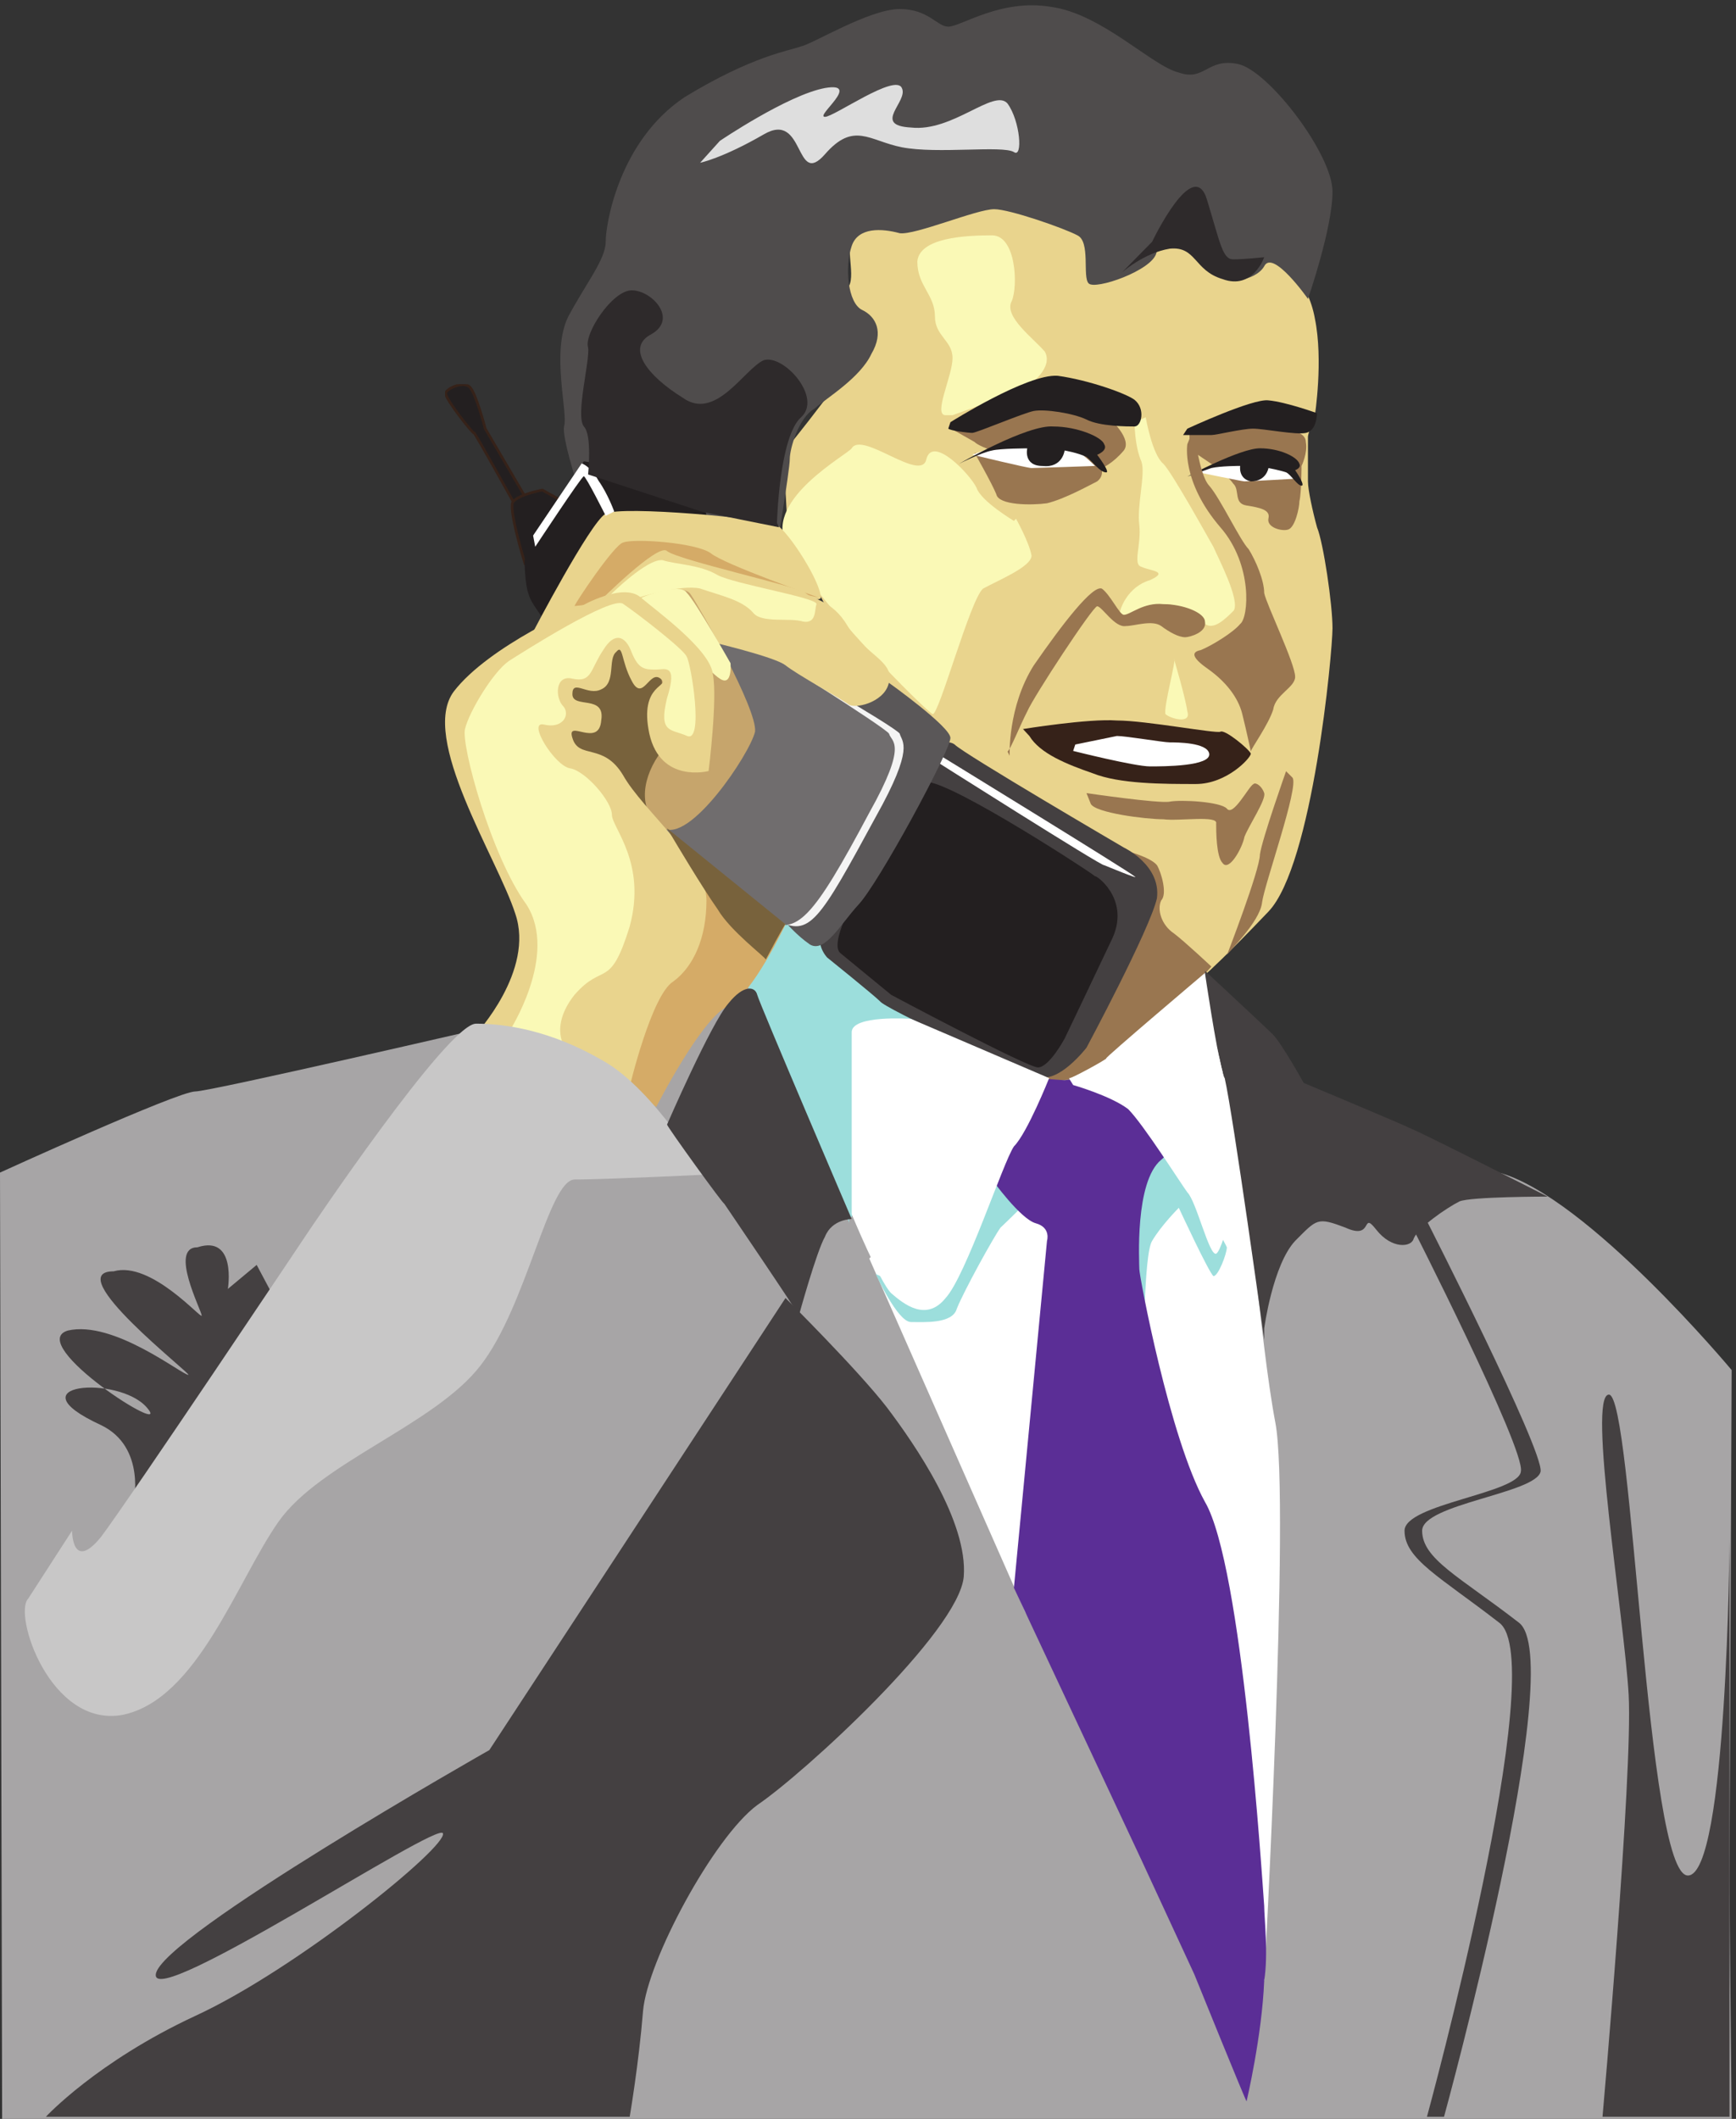
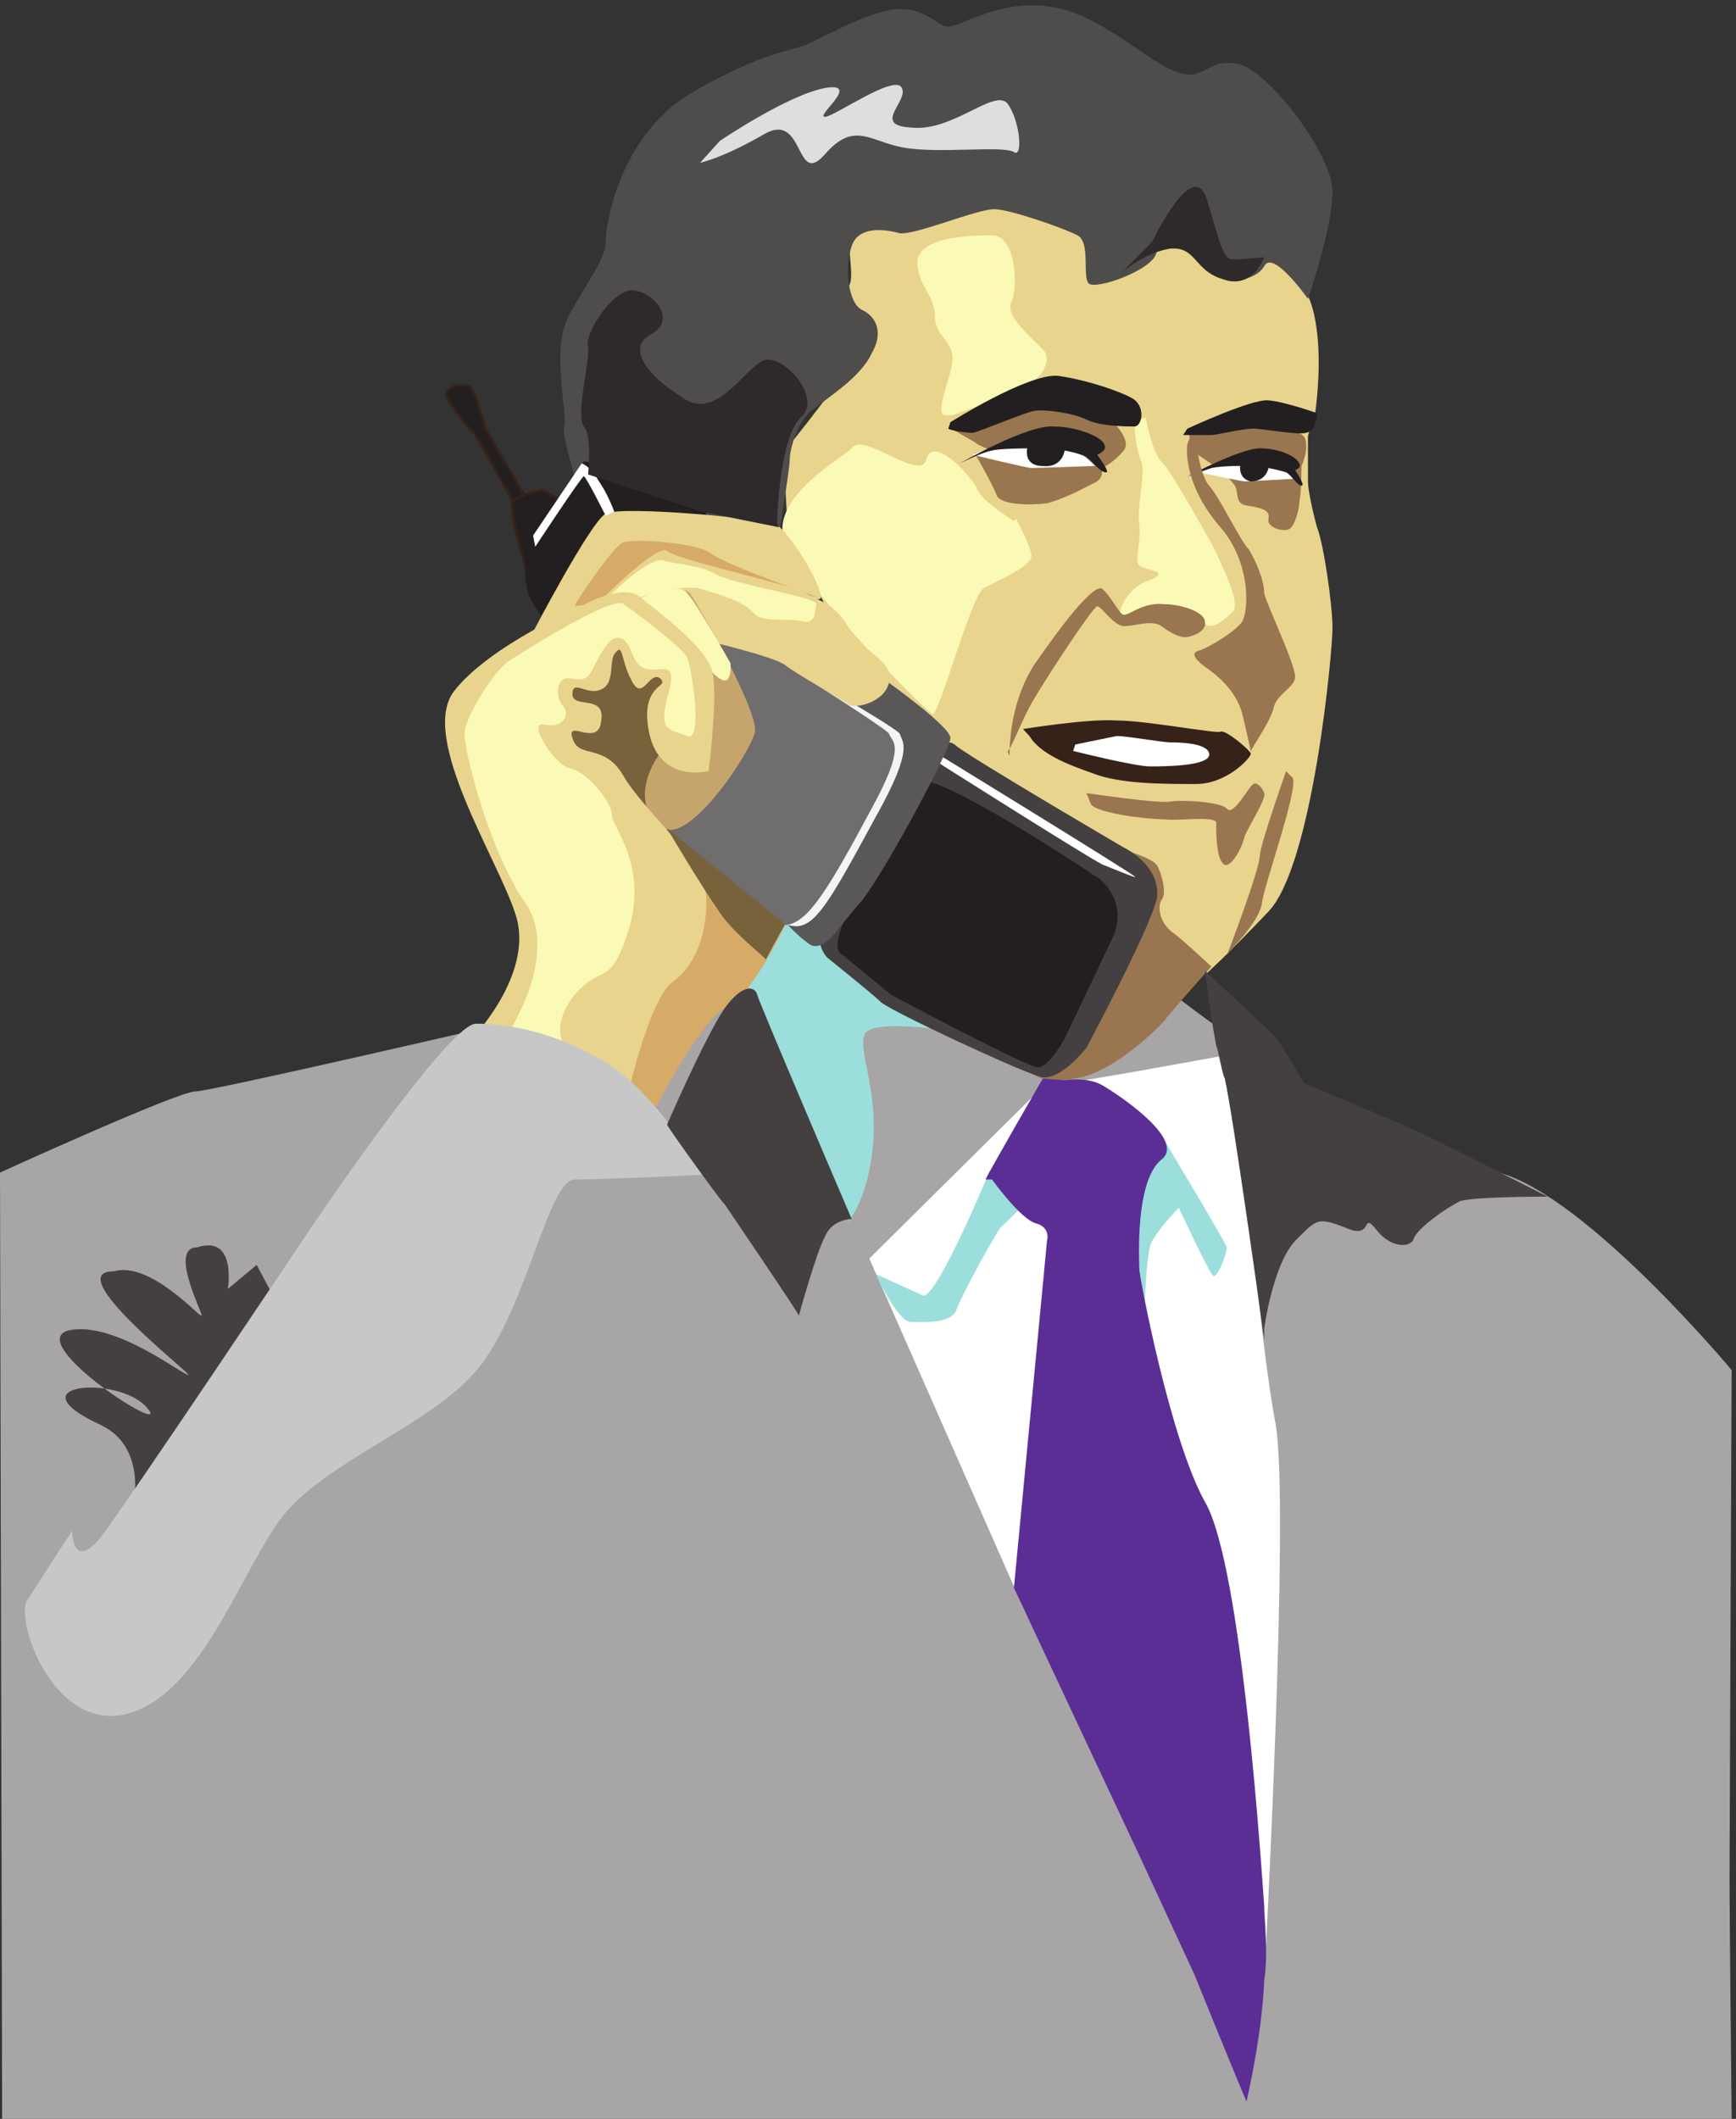
<svg xmlns="http://www.w3.org/2000/svg" xml:space="preserve" width="649" height="791.999">
  <rect width="100%" height="100%" fill="#333333" stroke="none" />
  <defs>
    <clipPath id="a" clipPathUnits="userSpaceOnUse">
      <path d="M1251 4875h1420.5V2844H1251Z" clip-rule="evenodd" />
    </clipPath>
    <clipPath id="b" clipPathUnits="userSpaceOnUse">
      <path d="M1251 4875h1420.5V2844H1251Z" clip-rule="evenodd" />
    </clipPath>
    <clipPath id="c" clipPathUnits="userSpaceOnUse">
      <path d="M1251 4518.85h1420.5V2844H1251Z" clip-rule="evenodd" />
    </clipPath>
    <clipPath id="d" clipPathUnits="userSpaceOnUse">
      <path d="M1251 4875h1420.5V2844H1251Z" clip-rule="evenodd" />
    </clipPath>
    <clipPath id="e" clipPathUnits="userSpaceOnUse">
      <path d="M1251 4518.85h1420.5V2844H1251Z" clip-rule="evenodd" />
    </clipPath>
    <clipPath id="f" clipPathUnits="userSpaceOnUse">
      <path d="M1251 4518.85h1249.5V2844H1251Z" clip-rule="evenodd" />
    </clipPath>
    <clipPath id="g" clipPathUnits="userSpaceOnUse">
      <path d="M1251 4875h1420.5V2844H1251Z" clip-rule="evenodd" />
    </clipPath>
  </defs>
  <path d="M0 2659.5s499.5 228 549 228c42 0 838.5 184.5 838.5 184.5s654 376.5 697.5 333c49.5-48 1098-141 1147.5-190.5 43.5-43.5 624-493.5 981-555 247.5-67.5 654-555 654-555s-6-1339.5-6-1432.5c0-91.5 6-672 6-672H6L0 2659.5" style="fill:#a7a5a6;fill-opacity:1;fill-rule:evenodd;stroke:none" transform="matrix(.133 0 0 -.133 0 792)" />
  <path d="M2386.73 2517c7.5 0-289.5 685.5-295.5 685.5s105 178.5 105 178.5l456-321s-202.5 31.5-222-12c-18-43.5 31.5-142.5 25.5-283.5-6-148.5-61.5-235.5-69-235.5" style="fill:#9cdedc;fill-opacity:1;fill-rule:evenodd;stroke:none" transform="matrix(.133 0 0 -.133 0 792)" />
  <path d="m2443.5 2418 438-993 672-1036.5S3627 1734 3585 1956c-43.5 228-87 771-87 765l-67.5 265.5s-408-75-438-75c-31.5 0-81-30-81-30l-468-463.5" style="fill:#fff;fill-opacity:1;fill-rule:evenodd;stroke:none" transform="matrix(.133 0 0 -.133 0 792)" />
  <path d="m2214 4467-12 216s222 271.5 222 315c0 42-55.5 117-37.5 153 19.5 37.5-18 124.5 19.5 154.5 37.5 31.5 105 19.5 135 25.5 31.5 6 253.5 61.5 271.5 61.5 25.5 0 309-93 309-93l192-12L3597 5232s79.5-61.5 99-172.5c24-117 0-271.5 0-271.5s-19.5-49.5-19.5-61.5V4602c0-24 13.5-85.5 25.5-129 18-43.5 43.5-216 43.5-283.5s-55.5-666-180-796.5c-123-129-172.5-172.5-172.5-172.5L2917.5 3492l-531 630-172.5 339v6" style="fill:#e9d48d;fill-opacity:1;fill-rule:evenodd;stroke:none" transform="matrix(.133 0 0 -.133 0 792)" />
  <path d="M2850 4491s-93 55.5-105 93c-18 37.5-123 148.5-141 81-13.5-69-180 79.5-210 30-12-18-241.5-141-186-265.5 67.5-147 402-481.5 414-481.5 18 0 105 321 141 352.5 43.5 24 136.5 61.5 136.5 93-6 36-43.5 103.5-43.5 103.5l-6-6" style="fill:#faf9b6;fill-opacity:1;fill-rule:evenodd;stroke:none" transform="matrix(.133 0 0 -.133 0 792)" />
  <path d="M3343.5 4688.69v55.5c0 6 204 30 228 18 19.5-12 99-12 99-49.5 6-30-12-67.5-12-67.5s0-73.5-6-99c0-18-12-73.5-31.5-79.5-18-6-61.5 6-55.5 31.5 6 24-24 30-61.5 36s-18 43.5-37.5 61.5c-18 25.5-61.5 55.5-61.5 55.5l-55.5 37.5M2739 4683c0-6 160.5-31.5 178.5-31.5h174s18-30-7.5-49.5c-24-12-91.5-49.5-141-61.5-43.5-6-136.5-6-142.5 25.5-12 30-61.5 117-61.5 117" style="fill:#997650;fill-opacity:1;fill-rule:evenodd;stroke:none" transform="matrix(.133 0 0 -.133 0 792)" />
  <path d="M2683.5 4744.5s222 85.5 253.5 67.5c30-12 184.5-36 184.5-36s61.5-55.5 37.5-87c-31.5-37.5-61.5-49.5-61.5-49.5s-105 25.5-99 25.5l-154.5 6s-87 24-105 42" style="fill:#997650;fill-opacity:1;fill-rule:evenodd;stroke:none" transform="matrix(.133 0 0 -.133 0 792)" />
  <path d="M2733 4677s154.5-37.5 166.5-37.5 184.5 6 178.5 6c0 0-61.5 61.5-97.5 67.5-31.5 7.5-112.5 13.5-124.5 7.5" style="fill:#fff;fill-opacity:1;fill-rule:evenodd;stroke:none" transform="matrix(.133 0 0 -.133 0 792)" />
  <path d="M2961 4756.27c67.5 0 136.5-30 142.5-49.5 12-18-19.5-30-19.5-30s37.5-49.5 25.5-49.5c-18 0-37.5 30-55.5 43.5-25.5 12-61.5 18-61.5 18s-6-49.5-61.5-43.5c-55.5 0-43.5 49.5-43.5 49.5s-75 0-99-6c-31.5-6-93-37.5-93-37.5s192 111 265.5 105" style="fill:#231f20;fill-opacity:1;fill-rule:evenodd;stroke:none" transform="matrix(.133 0 0 -.133 0 792)" />
  <path d="M3220.5 4782s18-105 49.5-130.5c24-24 123-202.5 141-234 13.5-31.5 75-148.5 57-178.5-25.5-25.5-57-55.5-81-37.5-18 12-81 55.5-105 55.5-24-6-129-43.5-135-30 0 18 24 79.5 85.5 97.5 55.5 25.5 0 25.5-24 37.5-25.5 6 0 61.5-6 117-7.5 55.5 18 142.5 6 178.5-19.5 43.5-19.5 111-19.5 111" style="fill:#faf9b6;fill-opacity:1;fill-rule:evenodd;stroke:none" transform="matrix(.133 0 0 -.133 0 792)" />
  <path d="M2838 3831s-6 136.5 67.5 253.5c81 117 166.5 228 192 216 24-18 49.5-73.5 61.5-73.5 18 0 55.5 36 111 30 55.5 0 117-24 117-49.5 6-30-43.5-43.5-55.5-43.5-18 0-43.5 13.5-67.5 31.5-25.5 18-75 0-99 0-31.5-6-67.5 55.5-81 55.5-12 0-178.5-253.5-196.5-295.5C2868 3918 2838 3843 2832 3843l6-12" style="fill:#997650;fill-opacity:1;fill-rule:evenodd;stroke:none" transform="matrix(.133 0 0 -.133 0 792)" />
  <path d="M2677.5 4788s172.5 61.5 196.5 73.5c25.5 12 87 61.5 63 105-31.5 37.5-117 99-93 142.5 18 42 12 184.5-55.5 184.5-73.5 0-204-6-210-73.5 0-69 49.5-93 49.5-154.5 0-55.5 49.5-67.5 49.5-117S2622 4788 2658 4788" style="fill:#faf9b6;fill-opacity:1;fill-rule:evenodd;stroke:none" transform="matrix(.133 0 0 -.133 0 792)" />
  <path d="M2671.5 4768.31s216 136.5 301.5 130.5c87-12 192-49.5 216-67.5 31.5-25.5 19.5-75 0-75-18 0-97.5 0-135 19.5-37.5 18-117 30-148.5 24-30-6-160.5-61.5-172.5-61.5s-61.5 6-67.5 12" style="fill:#231f20;fill-opacity:1;fill-rule:evenodd;stroke:none" transform="matrix(.133 0 0 -.133 0 792)" />
-   <path d="M3300 4102.5s31.5-105 37.5-147c12-37.5-49.5-19.5-61.5-7.5-6 19.5 31.5 154.5 24 154.5" style="fill:#faf9b6;fill-opacity:1;fill-rule:evenodd;stroke:none" transform="matrix(.133 0 0 -.133 0 792)" />
  <path d="M2875.5 3906s184.5 30 264 24c81 0 279-37.5 291-31.5 12 7.5 79.5-48 85.5-61.5 0-12-67.5-85.5-154.5-85.5-91.5 0-214.5 0-289.5 30-73.5 25.5-148.5 55.5-178.5 105" style="fill:#362219;fill-opacity:1;fill-rule:evenodd;stroke:none" transform="matrix(.133 0 0 -.133 0 792)" />
  <path d="M3054 3725.95s204-30 234-24c31.5 6 142.5 0 160.5-19.5 18-24 61.5 63 75 69 6 6 24-6 30-25.5 6-18-43.5-91.5-55.5-123-6-31.5-43.5-99-61.5-73.5-18 18-18 91.5-18 111 6 24-105 6-148.5 12-49.5 0-192 18-204 43.5m549 91.55s-67.5-190.5-73.5-234c0-43.5-93-283.5-93-283.5 0 6 93 93 99 148.5 6 49.5 105 327 85.5 351" style="fill:#997650;fill-opacity:1;fill-rule:evenodd;stroke:none" transform="matrix(.133 0 0 -.133 0 792)" />
  <path d="M3214.5 2128.5s0 303 24 339c25.5 43.5 75 93 75 93s85.5-184.5 97.5-192c13.5 0 37.5 63 37.5 81-6 18-172.5 295.5-172.5 295.5s-93-79.5-93-123 25.5-493.5 25.5-493.5m-747 246s61.5-135 99-135c36 0 117-6 129 37.5 19.5 49.5 105 204 123 228 19.5 18 69 67.5 69 67.5l-99 93s-142.5-345-186-352.5" style="fill:#9cdedc;fill-opacity:1;fill-rule:evenodd;stroke:none" transform="matrix(.133 0 0 -.133 0 792)" />
  <path d="M3159 3565.5s73.5-18 93-42c12-19.5 30-81 12-99-12-25.5 0-69 36-93 31.5-24 105-93 105-93s-105-117-123-141c-18-25.5-148.5-154.5-253.5-172.5-97.5-19.5-129 12-129 18s259.5 592.5 259.5 592.5" style="fill:#997650;fill-opacity:1;fill-rule:evenodd;stroke:none" transform="matrix(.133 0 0 -.133 0 792)" />
  <path d="M2325 3263.98s-42 43.5-6 91.5c31.5 49.5 277.5 475.5 277.5 475.5s55.5 55.5 87 31.5c24-25.5 475.5-289.5 475.5-289.5s105-49.5 93-142.5c-19.5-87-198-420-198-420s-81-105-136.5-79.5c-61.5 18-432 190.5-444 210-18 18-148.5 123-148.5 123" style="fill:#444041;fill-opacity:1;fill-rule:evenodd;stroke:none" transform="matrix(.133 0 0 -.133 0 792)" />
  <path d="M2604 3757.5c73.5 0 480-265.5 474-265.5 0 6 99-61.5 49.5-172.5-49.5-105-135-283.5-135-283.5s-43.5-81-75-81c-30 0-412.5 204-412.5 204l-142.5 117c-61.5 49.5 241.5 481.5 241.5 481.5" style="fill:#231f20;fill-opacity:1;fill-rule:evenodd;stroke:none" transform="matrix(.133 0 0 -.133 0 792)" />
  <path d="M2616 3825s487.5-309 487.5-301.5c0 0 105-43.5 85.5-31.5-12 12-555 345-555 345l-24-24 6 12m753 802.5s123-25.5 129-25.5c12 0 142.5 7.5 142.5 7.5s-49.5 42-75 48c-30 6-91.5 6-105 6" style="fill:#fff;fill-opacity:1;fill-rule:evenodd;stroke:none" transform="matrix(.133 0 0 -.133 0 792)" />
  <path d="M3541.5 4695c55.5 0 105-24 111-43.5 6-12-12-18-12-18s30-43.5 18-43.5-30 31.5-43.5 37.5c-18 6-49.5 12-49.5 12s-6-37.5-49.5-37.5c-36 7.5-30 43.5-30 43.5s-55.5 0-81-6c-18-6-67.5-24-67.5-24s148.5 79.5 204 79.5" style="fill:#231f20;fill-opacity:1;fill-rule:evenodd;stroke:none" transform="matrix(.133 0 0 -.133 0 792)" />
  <path d="M3337.5 4706.8s-18-105 93-234c91.5-105 79.5-253.5 55.5-271.5-19.5-24-81-61.5-111-73.5-31.5-6-19.5-25.5 24-55.5 43.5-31.5 81-75 93-124.5 12-48 24-105 24-105 0 7.5 49.5 75 63 118.5 6 42 61.5 61.5 61.5 91.5 0 37.5-81 204-87 235.5 0 36-24 91.5-43.5 123-24 24-79.5 142.5-111 178.5-30 31.5-43.5 166.5-43.5 160.5l-18-43.5" style="fill:#997650;fill-opacity:1;fill-rule:evenodd;stroke:none" transform="matrix(.133 0 0 -.133 0 792)" />
  <path d="M3337.5 4750.2s184.5 85.5 228 79.5c49.5-4.5 136.5-36 136.5-36s0-49.5-31.5-55.5c-30-6-117 12-148.5 12-30 0-103.5-18-117-18h-79.5" style="fill:#231f20;fill-opacity:1;fill-rule:evenodd;stroke:none" transform="matrix(.133 0 0 -.133 0 792)" />
  <path d="M375 1728s37.5 160.5-91.5 222c-253.5 117 49.5 141 129 49.5 81-93-345 178.5-222 216 129 30 321-124.5 339-124.5 12 0-363 291-210 291 105 30 247.5-136.5 247.5-124.5 0 13.5-93 192-12 192 111 36 85.5-117 85.5-117l81 67.5 49.5-93-396-567v-12" style="fill:#444041;fill-opacity:1;fill-rule:evenodd;stroke:none" transform="matrix(.133 0 0 -.133 0 792)" />
  <path d="m2184 4367.99-562.5 228s-42 130.5-36 160.5c12 37.5-37.5 209.99 12 308.99 49.5 93 105 160.5 105 210s37.5 283.5 222 406.5c192 117 295.5 130.5 327 142.5 31.5 6 192 105 277.5 105 81 0 105-49.5 136.5-49.5 36 0 147 79.5 289.5 55.5 142.5-19.5 283.5-166.5 358.5-184.5 73.5-25.5 79.5 42 166.5 24 85.5-18 265.5-253.5 265.5-358.5 0-103.5-69-301.5-69-301.5s-99 141-123 91.5c-24-42-117-54-117-18 0 37.5-178.5 105-186 55.5-12-49.5-172.5-105-190.5-85.5-18 18 6 117-31.5 135-36 19.5-190.5 73.5-234 73.5-49.5 0-222-73.5-265.5-67.5-49.5 13.5-117 18-135-36-19.5-57-12-160.5 30-180 37.5-18 61.5-61.5 25.5-123-31.5-67.49-124.5-122.99-160.5-154.49-43.5-24-69-111-69-141 0-31.5-42-285-42-277.5" style="fill:#4f4c4c;fill-opacity:1;fill-rule:evenodd;stroke:none" transform="matrix(.133 0 0 -.133 0 792)" />
  <g clip-path="url(#a)" transform="matrix(.133 0 0 -.133 0 792)">
    <path d="M1455 4523.35s-123 222.11-123 216.11-79.5 93.05-79.5 111.06c0 12 48 36.02 67.5 18 18-18 43.5-117.06 43.5-117.06l123-210.1" style="fill:#231f20;fill-opacity:1;fill-rule:evenodd;stroke:none" />
    <path d="M1455.37 4522.19s-123.03 222.06-123.03 216.06-79.52 93.03-79.52 111.03c0 12 48.01 36.01 67.52 18 18-18 43.51-117.03 43.51-117.03l123.03-210.05z" style="fill:none;stroke:#362219;stroke-width:7.5;stroke-linecap:butt;stroke-linejoin:miter;stroke-miterlimit:10;stroke-dasharray:none;stroke-opacity:1" transform="scale(1 1)" />
    <path d="M1474.5 4374.77s-49.5 160.59-31.5 172.59c18 19.51 81 31.52 81 31.52l67.5-37.52" style="fill:#231f20;fill-opacity:1;fill-rule:evenodd;stroke:none" />
    <path d="M1474.88 4373.66s-49.52 160.54-31.51 172.54c18 19.51 81.02 31.51 81.02 31.51l67.52-37.51z" style="fill:none;stroke:#362219;stroke-width:7.5;stroke-linecap:butt;stroke-linejoin:miter;stroke-miterlimit:10;stroke-dasharray:none;stroke-opacity:1" transform="scale(1 1)" />
    <path d="M1986 4505.34c0 6-18 79.54-61.5 97.55-43.5 19.51-283.5 55.53-283.5 55.53l-166.5-277.64s0-67.54 12-97.55c6-25.52 49.5-75.04 43.5-75.04l166.5 259.63 289.5 37.52" style="fill:#231f20;fill-opacity:1;fill-rule:evenodd;stroke:none" />
  </g>
  <g clip-path="url(#b)" transform="matrix(.133 0 0 -.133 0 792)">
    <g clip-path="url(#c)">
      <path d="m2325 4004.09 174 31.51s172.5-123.06 172.5-154.58c0-36.02-204-412.71-259.5-469.73-49.5-54.03-93-135.08-135-111.06-37.5 25.51-69 63.03-69 63.03s291 406.71 241.5 499.76c-43.5 99.05-124.5 141.07-124.5 141.07" style="fill:#5a5758;fill-opacity:1;fill-rule:evenodd;stroke:none" />
      <path d="M2140.5 4128.65s376.5-216.11 388.5-235.62c6-24.01 43.5-36.02-67.5-234.12-160.5-295.65-186-339.17-277.5-289.65-87 43.53-315 259.63-315 259.63s198 196.61 210 258.14c6 61.53-73.5 265.63-81 265.63l166.5-36.02-24 12.01" style="fill:#f4f4f4;fill-opacity:1;fill-rule:evenodd;stroke:none" />
      <path d="M2140.5 4128.65s345-216.11 358.5-235.62c6-24.01 55.5-24.01-55.5-222.11-160.5-301.66-204-345.18-291-301.66-85.5 49.53-283.5 252.13-283.5 252.13s198 204.11 210 265.64c6 61.53-73.5 265.63-81 265.63l166.5-36.02-24 12.01" style="fill:#706d6e;fill-opacity:1;fill-rule:evenodd;stroke:none" />
    </g>
  </g>
  <g clip-path="url(#d)" transform="matrix(.133 0 0 -.133 0 792)">
    <g clip-path="url(#e)">
      <g clip-path="url(#f)">
        <path d="M1930.25 3522.34c6.01 0 73.57-12 117.12-48.02 37.53-37.52 160.65-117.06 160.65-117.06s-93.09-198.1-160.65-229.62c-73.57-30.01-202.7-283.64-202.7-283.64l-99.1 61.53 123.13 358.68" style="fill:#d5ab67;fill-opacity:1;fill-rule:evenodd;stroke:none" />
        <path d="M1789.19 3646.9s-247.74 210.11-198.2 283.65c49.55 73.53-55.55 99.04 18.02 160.58 75.07 55.53 111.11 85.54 148.65 61.53 37.53-30.02 160.65-117.06 135.13-154.58-30.03-36.02 13.51-222.12-30.03-271.64-43.55-49.53-81.08-85.54-81.08-85.54" style="fill:#78623c;fill-opacity:1;fill-rule:evenodd;stroke:none" />
        <path d="M1497.84 4177.89s160.65 307.66 204.19 333.17c43.54 24.01 450.44-13.51 481.97-31.52 36.04-24.01 123.12-160.58 123.12-204.1 0-36.02-400.89 148.58-463.95 118.56-61.56-25.51-153.15-136.57-153.15-136.57" style="fill:#e9d48d;fill-opacity:1;fill-rule:evenodd;stroke:none" />
        <path d="M1614.95 4251.61c0 6.01 111.1 172.59 136.63 178.6 30.03 12 204.2 0 246.24-30.02 37.54-31.52 303.29-124.56 303.29-124.56l-457.94 99.05s-129.13-111.06-123.12-111.06" style="fill:#d5ab67;fill-opacity:1;fill-rule:evenodd;stroke:none" />
        <path d="M1684.02 4263.72s166.66 166.59 190.68 142.58c31.53-25.52 364.85-99.05 388.88-117.07 19.52-19.5 75.07-19.5 118.61-93.04 48.05-79.54 129.13-99.05 117.11-154.58-6-55.53-87.08-79.54-112.6-67.54-24.03 18.02-147.15 85.55-178.68 111.06-30.02 24.01-216.21 67.54-216.21 67.54" style="fill:#e9d48d;fill-opacity:1;fill-rule:evenodd;stroke:none" />
        <path d="M1714.04 4281.48s105.11 105.06 148.65 99.05c36.03-12.01 105.1-12.01 154.65-42.02 49.55-25.51 277.77-63.03 277.77-81.04-6.01-18.01 0-55.53-37.54-49.53-36.03 12.01-117.11-6-141.14 25.52-31.53 36.01-93.09 48.02-148.64 67.53-55.55 12.01-172.66-25.51-172.66-25.51" style="fill:#faf9b6;fill-opacity:1;fill-rule:evenodd;stroke:none" />
        <path d="M1781.61 4263.72s136.63 61.53 160.66 19.51c25.52-37.52 186.18-321.16 180.17-384.19-13.51-61.54-186.18-319.66-259.75-270.14-67.56 42.02-61.56 129.06-12.01 202.6 48.04 67.54 0 253.63 0 253.63" style="fill:#c6a56c;fill-opacity:1;fill-rule:evenodd;stroke:none" />
        <path d="M1795.13 4269.72c0 6 117.11 49.52 135.12 19.51 25.53-25.52 123.13-198.1 123.13-198.1s6-67.54-30.04-43.52c-31.53 19.5-117.11 123.06-154.64 154.57" style="fill:#faf9b6;fill-opacity:1;fill-rule:evenodd;stroke:none" />
        <path d="M1337.18 3048.1s166.66 178.59 111.11 339.17c-49.55 154.58-270.26 493.75-172.67 624.32 99.09 129.07 358.85 240.12 358.85 240.12s117.11 67.54 166.66 24.02c42.04-36.02 196.69-147.08 202.69-216.12 13.52-67.53-12.01-271.63-12.01-271.63s-135.13-36.02-166.66 105.05c-30.02 142.57 61.56 130.57 31.53 154.58-31.53 25.51-49.54-67.54-81.07-6-30.04 55.52-24.03 105.05-43.55 81.04-24.02-19.51 0-87.05-42.04-105.06-37.54-19.51-81.08 30.02-81.08-13.5 0-42.02 93.09 0 81.08-73.54-6-79.54-99.09 6-81.08-49.53 18.02-61.53 87.09-12 142.64-105.05 55.56-99.05 234.23-240.12 234.23-351.18 0-105.05-36.04-186.09-93.09-228.11-61.56-37.52-123.12-297.16-123.12-297.16s-166.66 117.06-271.76 142.58c-105.11 24.01-148.65 12-148.65 12" style="fill:#e9d48d;fill-opacity:1;fill-rule:evenodd;stroke:none" />
        <path d="M1430.27 3054.1s141.14 216.11 49.55 358.69c-99.1 135.07-184.68 450.23-172.67 493.75 12.01 49.52 79.58 160.58 123.12 190.6 37.53 24.01 289.78 184.59 321.31 160.58 36.04-24.01 172.67-129.07 178.67-148.58 12.02-18.01 49.55-246.12 0-222.11-43.54 19.51-79.57 6-55.55 105.05 31.53 99.05-6 81.05-30.03 81.05-31.53 0-49.54 0-69.06 48.02-18.02 49.52-49.55 57.03-79.58 7.5-37.54-55.52-31.53-93.04-87.09-81.04-49.55 12.01-49.55-55.53-24.02-79.54 18.02-25.51-6.01-61.53-55.55-49.53-49.55 12.01 30.02-117.06 73.57-123.06 43.54-7.5 117.11-93.05 117.11-130.57 0-36.01 99.1-135.06 49.55-315.16-55.55-178.59-73.57-97.55-154.65-190.59-73.57-93.05-24.02-154.58-24.02-148.58s-67.57 25.51-99.1 31.52" style="fill:#faf9b6;fill-opacity:1;fill-rule:evenodd;stroke:none" />
        <path d="M1892.72 3597.38s81.08-136.57 124.62-198.1c36.04-61.53 135.13-135.07 135.13-141.07 0 0 55.55 105.05 55.55 99.05l-333.32 270.13" style="fill:#78623c;fill-opacity:1;fill-rule:evenodd;stroke:none" />
      </g>
    </g>
  </g>
  <g clip-path="url(#g)" transform="matrix(.133 0 0 -.133 0 792)">
    <path d="M1702.5 4505.34S1647 4616.4 1641 4616.4s-136.5-198.1-136.5-198.1l-6 31.51 136.5 202.61s24-6.01 48-49.53c25.5-36.01 43.5-85.54 43.5-85.54" style="fill:#fff;fill-opacity:1;fill-rule:evenodd;stroke:none" />
  </g>
  <path d="M202.5 1653s0-117 81-18c79.5 105 579 852 579 852s396 591 475.5 591c81 0 210-18 358.5-105 141-79.5 283.5-319.5 283.5-319.5s-283.5-13.5-364.5-13.5c-73.5 0-135-357-265.5-523.5-129-166.5-450-271.5-567-438s-228-499.5-438-543C141 1098 36 1419 79.5 1462.5l123 190.5" style="fill:#c8c7c7;fill-opacity:1;fill-rule:evenodd;stroke:none" transform="matrix(.133 0 0 -.133 0 792)" />
  <path d="M2184 4485s6 241.5 67.5 297-49.5 178.5-105 160.5c-55.5-25.5-135-172.5-228-105-99 61.5-160.5 141-87 178.5 75 43.5 0 123-55.5 123s-135-123-123-160.5c6-36-36-190.5-12-222 24-24 12-135 12-135l321-105 216-43.5m1048.5 802.5s117 246 154.5 117c37.5-123 43.5-166.5 73.5-166.5 31.5 0 87 6 87 6s-31.5-93-117-61.5c-81 24-73.5 93-148.5 85.5-73.5-12-135-67.5-135-67.5" style="fill:#2e2a2b;fill-opacity:1;fill-rule:evenodd;stroke:none" transform="matrix(.133 0 0 -.133 0 792)" />
  <path d="M2023.5 5559s190.5 129 295.5 148.5c105 18-30-81 0-81 25.5 0 198 123 216 81 19.5-37.5-85.5-105 25.5-111 117-13.5 234 111 271.5 67.5 36-49.5 43.5-154.5 18-136.5-31.5 19.5-216-6-315 13.5-91.5 18-135 73.5-216-19.5-85.5-97.5-55.5 124.5-172.5 55.5-117-67.5-178.5-79.5-178.5-79.5" style="fill:#dedede;fill-opacity:1;fill-rule:evenodd;stroke:none" transform="matrix(.133 0 0 -.133 0 792)" />
  <path d="M3553.5 2221.5s24 178.5 87 246c61.5 61.5 61.5 67.5 141 37.5 81-37.5 43.5 49.5 87-6s99-49.5 105-25.5c12 31.5 93 87 129 105C4134 2592 4350 2592 4350 2592s-339 172.5-382.5 190.5c-37.5 18-303 129-303 129s-61.5 111-87 136.5c-24 24-190.5 178.5-190.5 178.5s12-105 31.5-210c6-12 18-85.5 24-91.5 24-105 111-735 111-735v31.5" style="fill:#444041;fill-opacity:1;fill-rule:evenodd;stroke:none" transform="matrix(.133 0 0 -.133 0 792)" />
  <path d="M2788.5 2640s79.5-111 123-123 31.5-49.5 31.5-49.5l-93-975 358.5-765 148.5-321s147-363 147-357c0 0 43.5 184.5 49.5 339 12 73.5 0 178.5 0 210-6 79.5-61.5 957-166.5 1135.5-99 178.5-184.5 634.5-184.5 654 0 18-13.5 246 61.5 307.5 73.5 55.5-124.5 186-166.5 210-43.5 24-105 13.5-105 13.5l-61.5 4.5S2770.5 2646 2770.5 2640h18" style="fill:#5b2e96;fill-opacity:1;fill-rule:evenodd;stroke:none" transform="matrix(.133 0 0 -.133 0 792)" />
-   <path d="M3016.5 2905.5s105-30 154.5-67.5c43.5-43.5 148.5-210 166.5-234 25.5-25.5 61.5-180 81-172.5 12 6 30 73.5 42 111 6 42-12 339-24 400.5-18 61.5-49.5 277.5-49.5 277.5s-283.5-240-277.5-240-105-61.5-105-55.5l12-19.5m-511.5-585c36-31.5 99-81 153-13.5 57 61.5 162 382.5 192 426 37.5 37.5 99 192 99 192l-388.5 166.5s-166.5 12-166.5-37.5v-511.5s79.5-192 111-222" style="fill:#fff;fill-opacity:1;fill-rule:evenodd;stroke:none" transform="matrix(.133 0 0 -.133 0 792)" />
  <path d="M1875 2794.5s123 283.5 172.5 340.5c43.5 54 75 48 81 24s265.5-630 265.5-630-55.5 0-75-49.5c-24-42-73.5-222-73.5-222 0 6-210 315-210 315 0-6-160.5 216-160.5 222" style="fill:#444041;fill-opacity:1;fill-rule:evenodd;stroke:none" transform="matrix(.133 0 0 -.133 0 792)" />
  <path d="m3022.5 3862.5-6-18s172.5-43.5 216-43.5c37.5 0 172.5 0 166.5 36-6 31.5-91.5 31.5-111 31.5-18 0-123 18-148.5 18l-117-24" style="fill:#fff;fill-opacity:1;fill-rule:evenodd;stroke:none" transform="matrix(.133 0 0 -.133 0 792)" />
-   <path d="M129 6s142.5 154.5 420 283.5c283.5 130.5 709.5 475.5 696 513-12 36-820.5-499.5-807-396 12 105 937.5 630 937.5 630L2208 2307s204-202.5 285-307.5c79.5-105 228-321 216-475.5-13.5-154.5-451.5-555-580.5-642-123-91.5-309-438-321-579-12-148.5-37.5-297-37.5-297H129m3882 0s351 1284 202.5 1389C4047 1524 3948 1573.5 3948 1653c0 75 321 105 327 166.5 13.5 61.5-313.5 703.5-313.5 703.5h49.5s327-642 319.5-703.5c-12-61.5-333-91.5-333-166.5 0-79.5 105-129 271.5-258C4411.5 1290 4059 6 4059 6h-48m567 1185c-12 216-117 844.5-55.5 844.5 67.5 0 105-1351.5 222-1351.5 111 0 117 945 117 945V6h-357s85.5 963 73.5 1185" style="fill:#444041;fill-opacity:1;fill-rule:evenodd;stroke:none" transform="matrix(.133 0 0 -.133 0 792)" />
</svg>